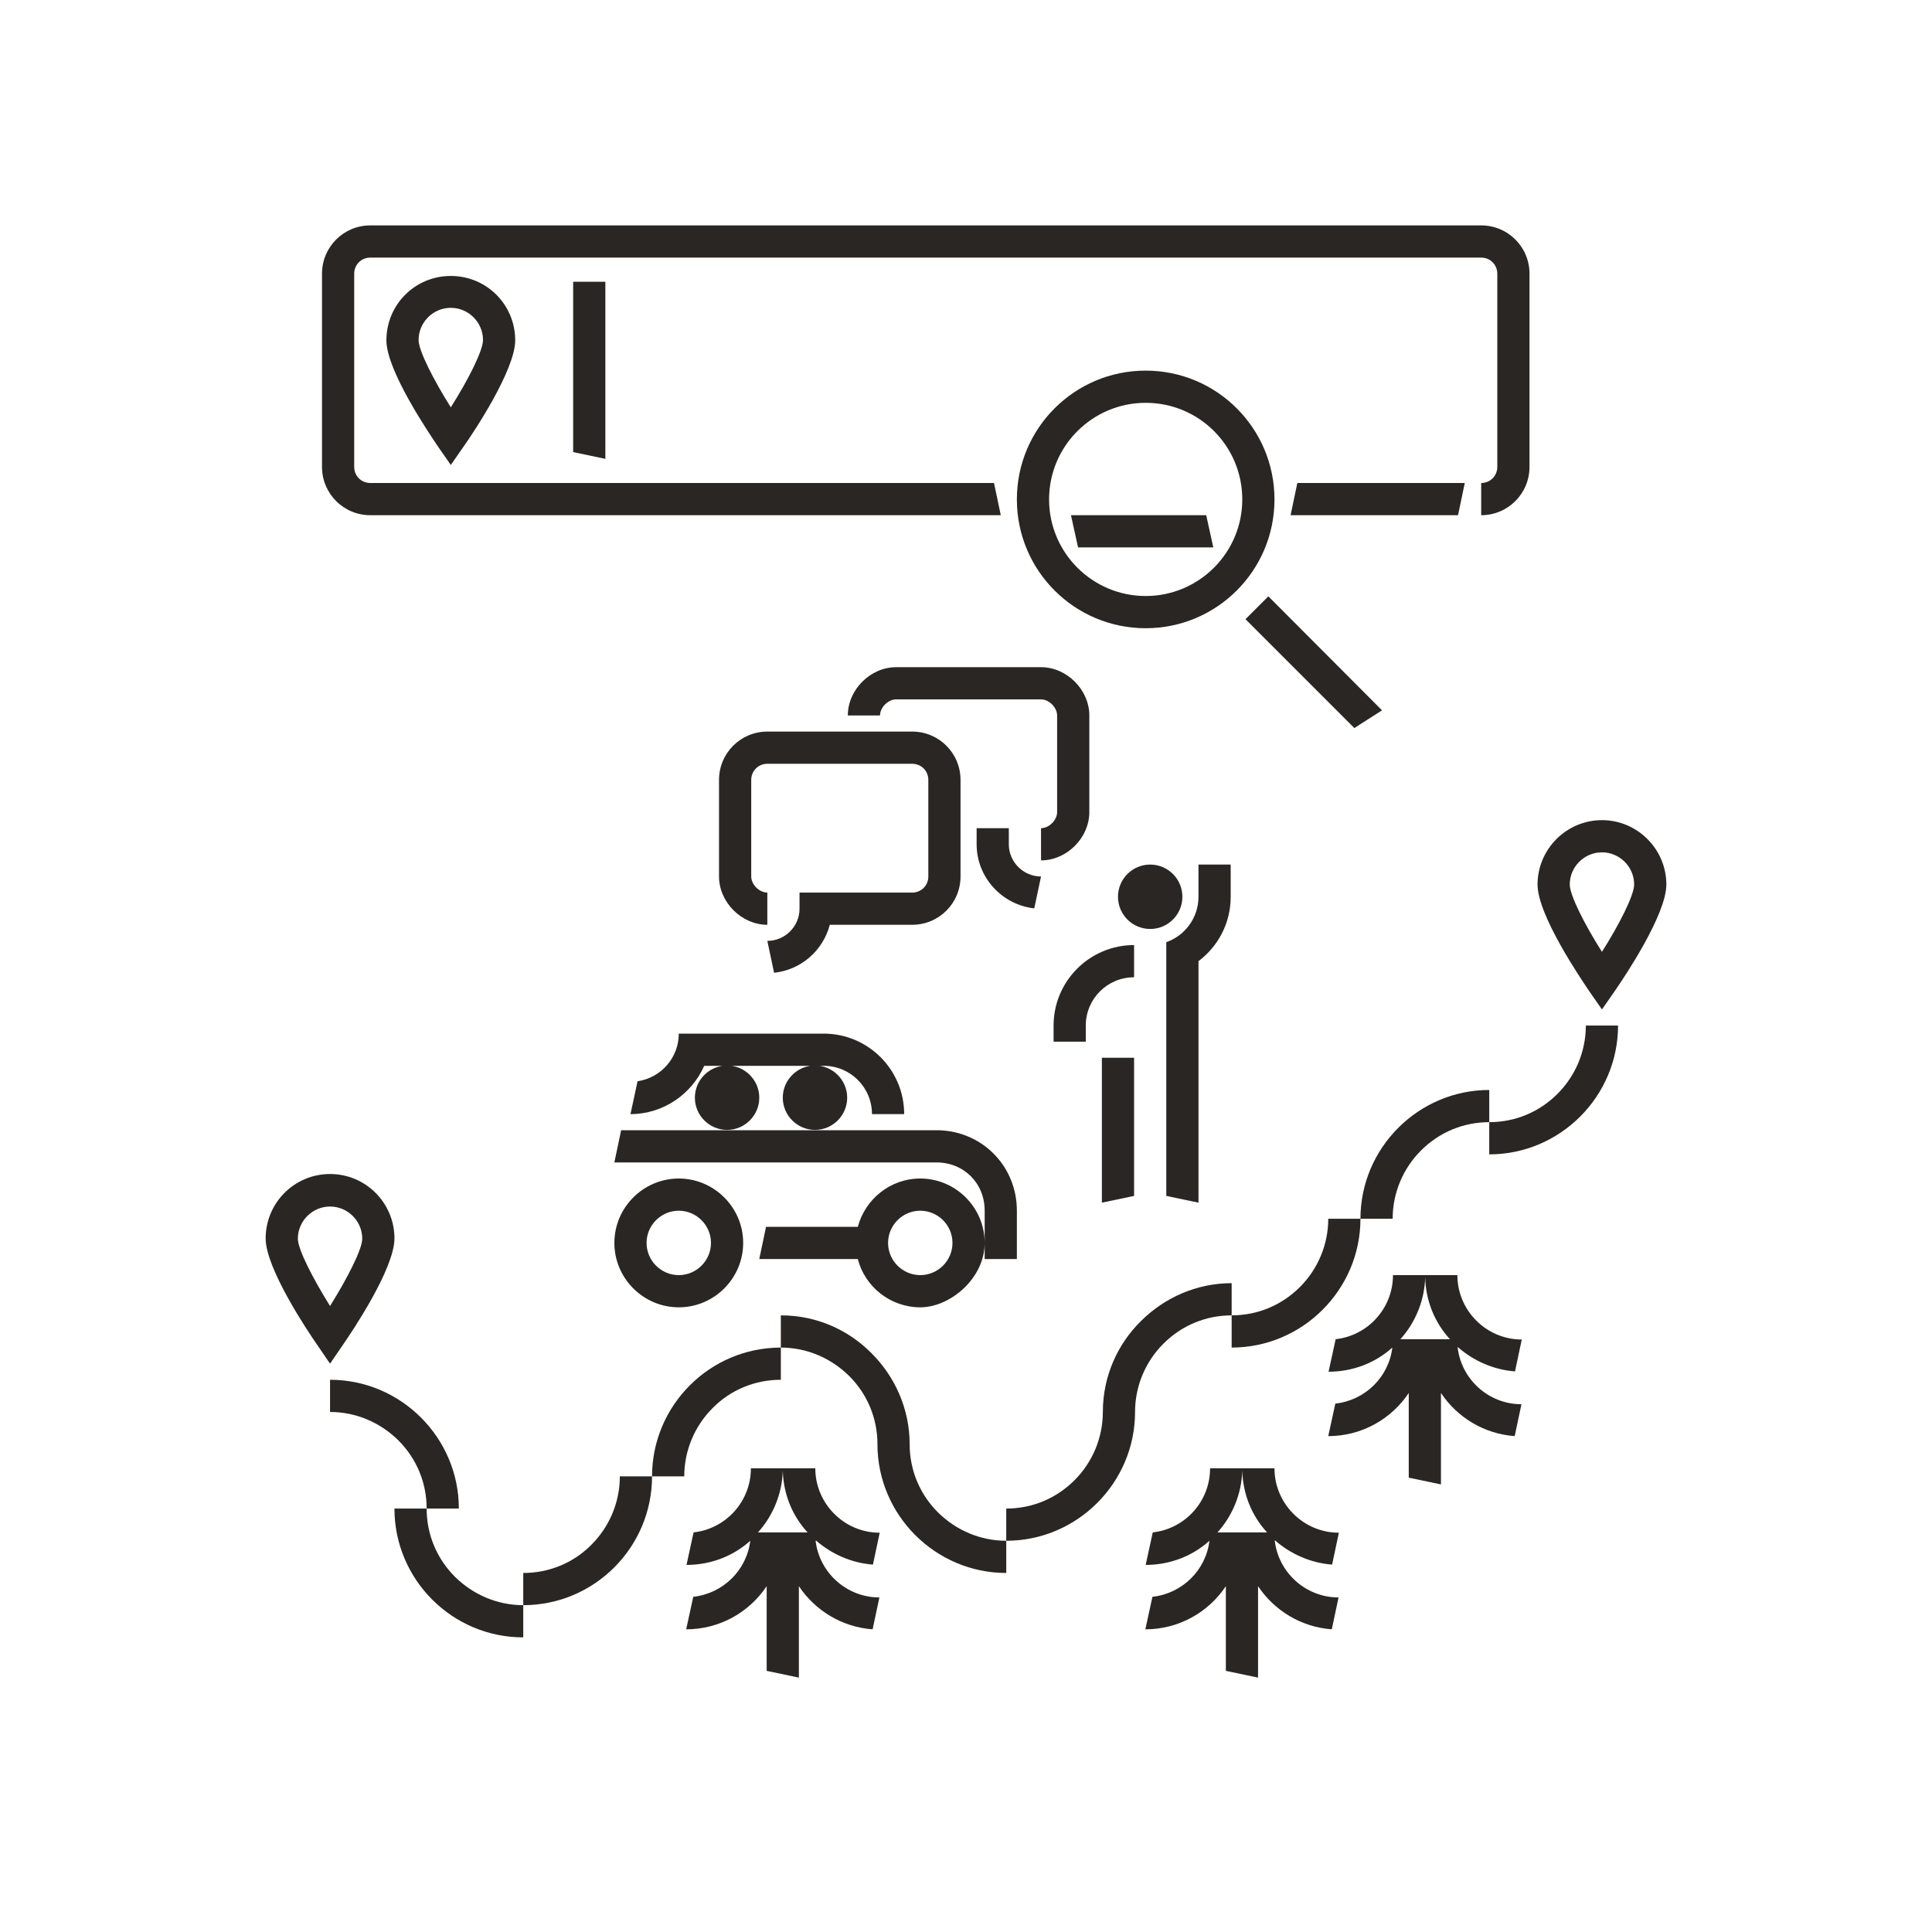
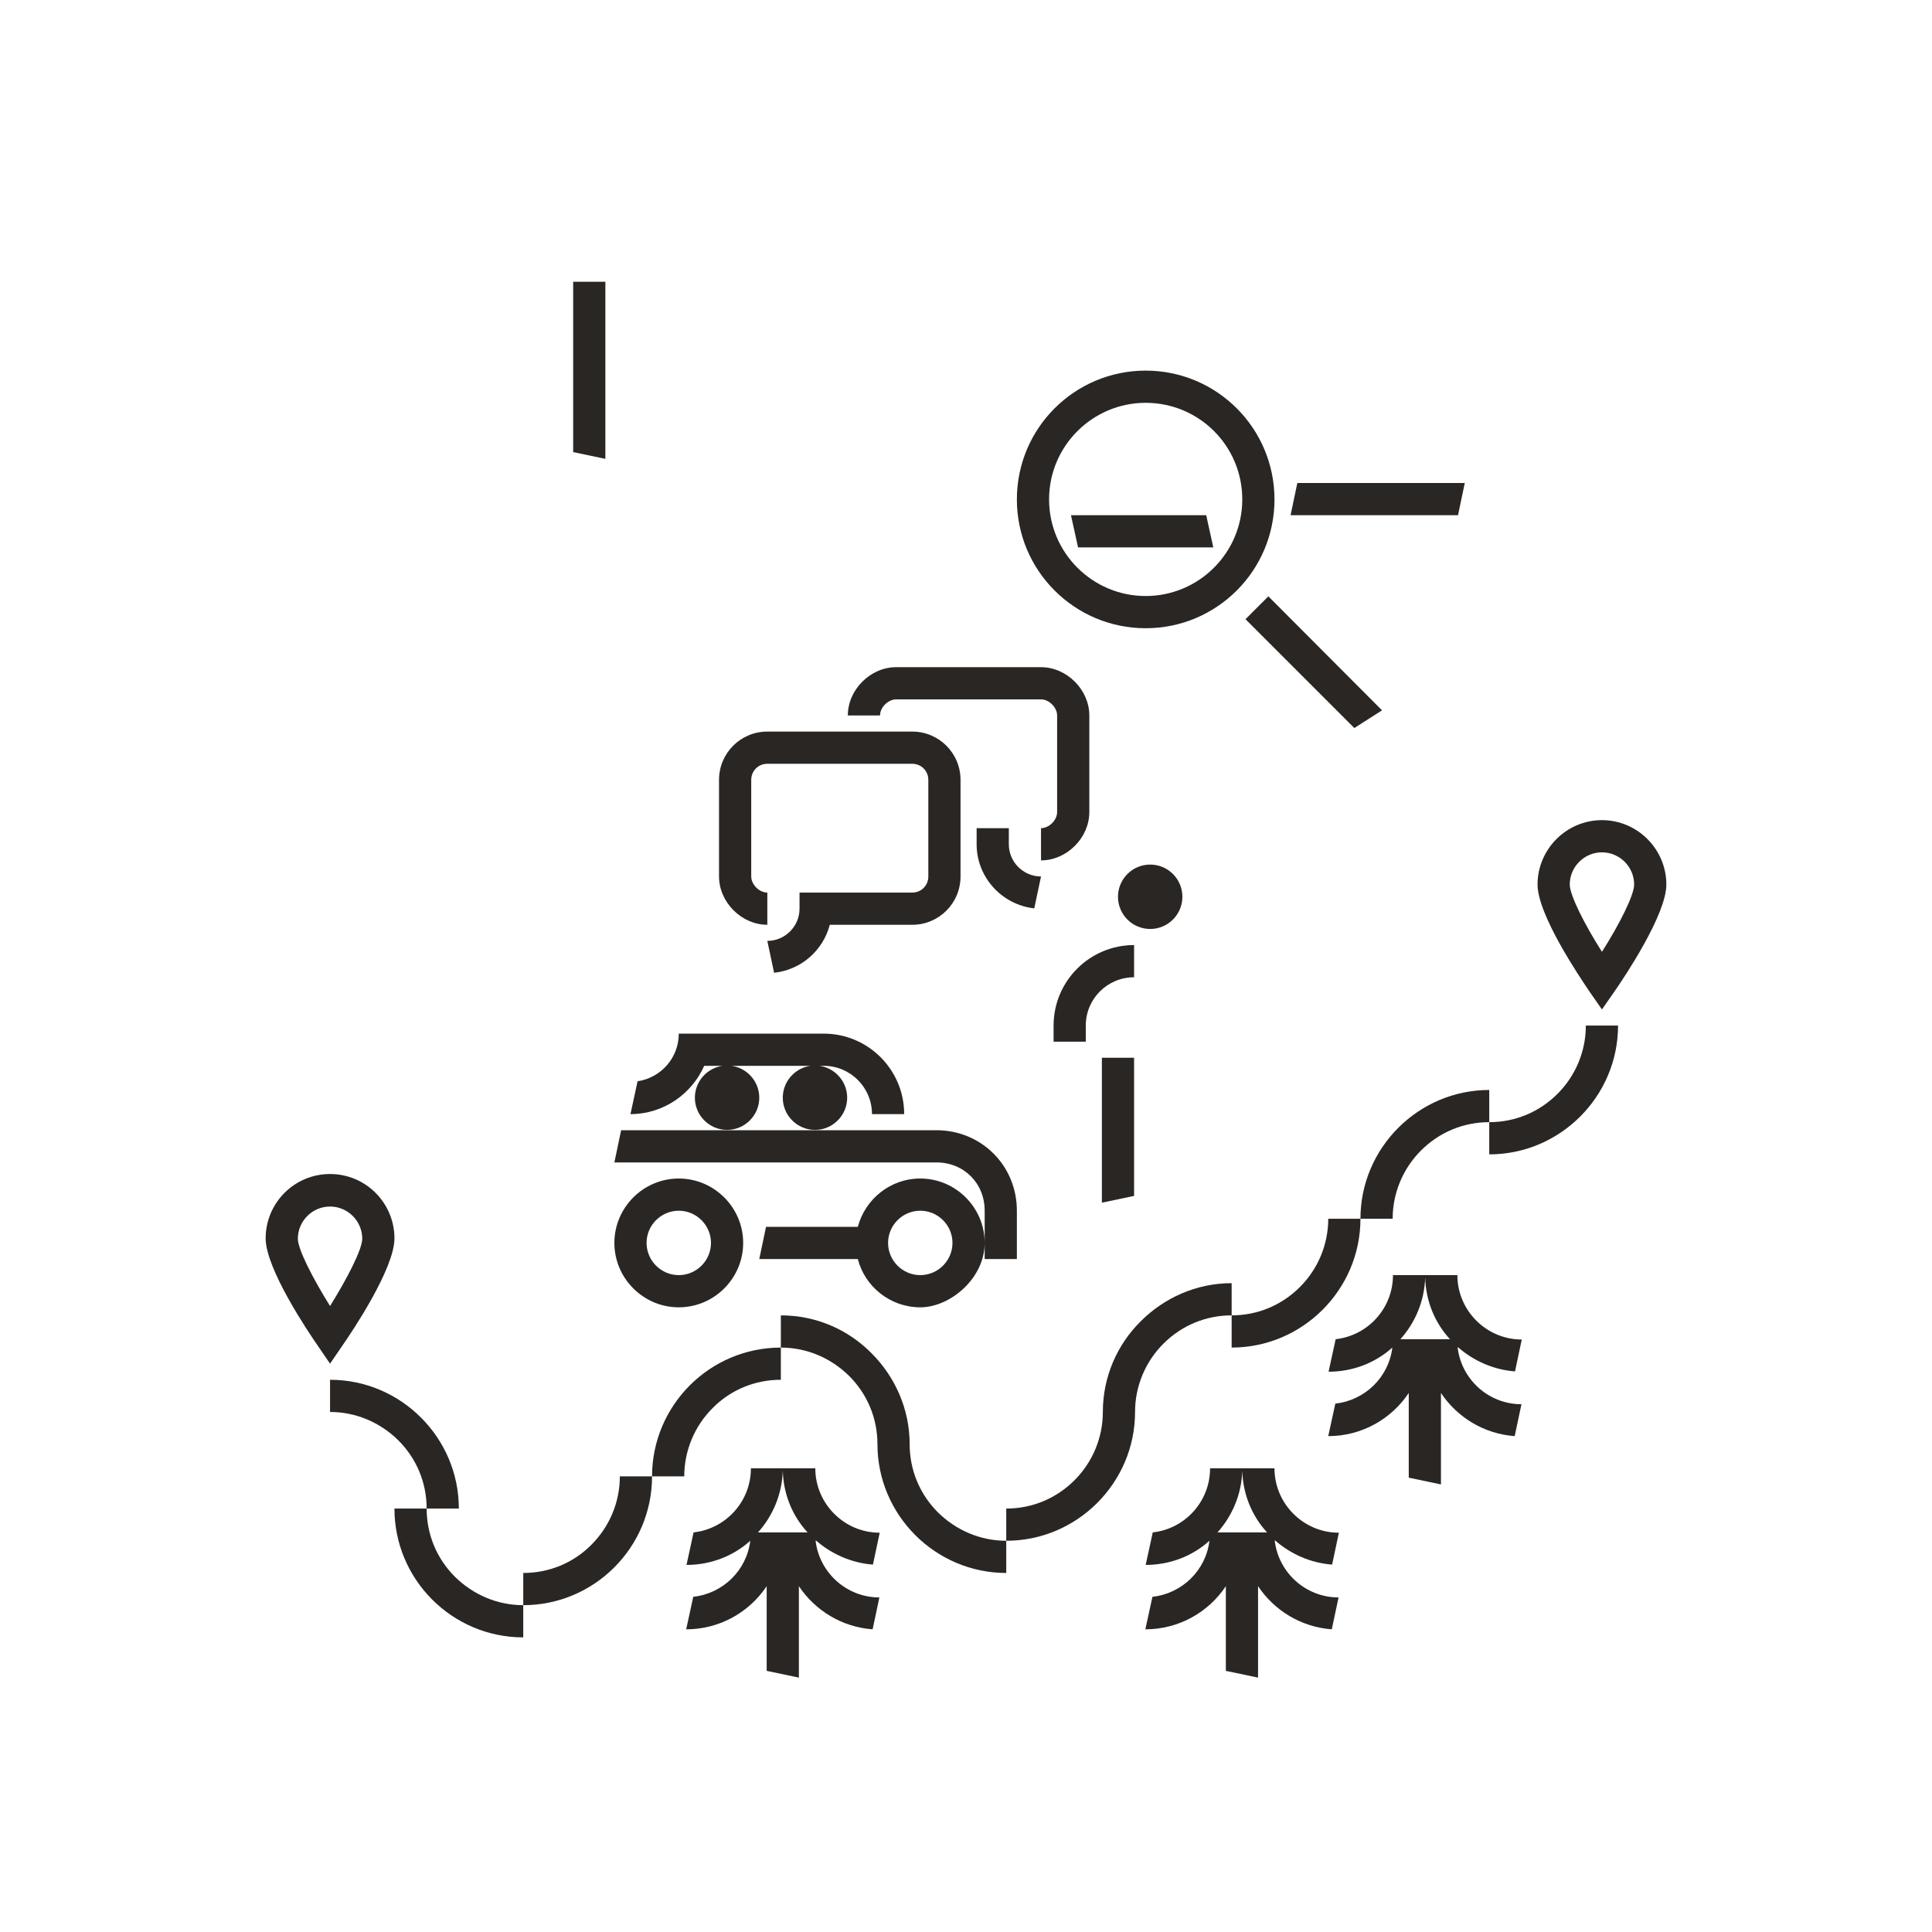
<svg xmlns="http://www.w3.org/2000/svg" version="1.1" id="Ebene_1" x="0px" y="0px" viewBox="0 0 600 600" style="enable-background:new 0 0 600 600;" xml:space="preserve">
  <style type="text/css">
	.st0{fill:#2A2623;}
</style>
  <g>
    <path class="st0" d="M102.5,423.5l-4.1-6c-2.7-3.9-15.9-23.5-15.9-32.9c0-11,8.9-20,20-20s20,9,20,20c0,9.4-13.2,29-15.9,32.9   L102.5,423.5z M102.5,374.7c-5.5,0-10,4.5-10,10c0,3.3,4.7,12.4,10,20.9c5.3-8.5,10-17.6,10-20.9   C112.5,379.2,108,374.7,102.5,374.7z" />
    <path class="st0" d="M497.5,313.5l-4.1-5.9c-2.6-3.9-15.9-23.4-15.9-32.9c0-11,9-20,20-20s20,9,20,20c0,9.4-13.2,29-15.9,32.9   L497.5,313.5z M497.5,264.7c-5.5,0-10,4.5-10,10c0,3.3,4.6,12.4,10,20.9c5.4-8.5,10-17.6,10-20.9   C507.5,269.2,503,264.7,497.5,264.7z" />
    <path class="st0" d="M312.5,488.5c-22,0-40-18-40-40c0-8-3.1-15.5-8.8-21.2c-5.7-5.6-13.2-8.8-21.2-8.8v-10   c11.1,0,21,4.5,28.2,11.8c7.2,7.2,11.8,17.2,11.8,28.2c0,8,3.1,15.5,8.8,21.2c5.7,5.6,13.2,8.8,21.2,8.8V488.5L312.5,488.5z" />
    <path class="st0" d="M312.5,478.5v-10c8,0,15.5-3.1,21.2-8.8c5.6-5.6,8.8-13.2,8.8-21.2c0-11,4.5-21,11.8-28.2   c7.2-7.2,17.2-11.8,28.2-11.8v10c-8,0-15.5,3.1-21.2,8.8c-5.6,5.6-8.8,13.2-8.8,21.2C352.5,460.5,334.5,478.5,312.5,478.5   L312.5,478.5z" />
    <path class="st0" d="M422.5,378.5c0,22-18,40-40,40l0,0v-10c8,0,15.5-3.1,21.2-8.8c5.6-5.6,8.8-13.2,8.8-21.2H422.5z" />
    <path class="st0" d="M202.5,458.5c0,22-17.9,40-40,40l0,0v-10c8,0,15.6-3.1,21.2-8.8c5.6-5.6,8.8-13.2,8.8-21.2H202.5z" />
    <path class="st0" d="M502.5,318.5c0,22-18,40-40,40l0,0v-10c8,0,15.5-3.1,21.2-8.8c5.6-5.6,8.8-13.2,8.8-21.2H502.5z" />
    <path class="st0" d="M202.5,458.5c0-22,17.9-40,40-40l0,0v10c-8,0-15.6,3.1-21.2,8.8c-5.6,5.6-8.8,13.2-8.8,21.2H202.5z" />
    <path class="st0" d="M422.5,378.5c0-22,18-40,40-40l0,0v10c-8,0-15.5,3.1-21.2,8.8c-5.6,5.6-8.8,13.2-8.8,21.2H422.5z" />
    <path class="st0" d="M132.5,468.5c0,8,3.1,15.5,8.8,21.2c5.7,5.6,13.2,8.8,21.2,8.8v10l0,0c-22.1,0-40-18-40-40H132.5z" />
    <path class="st0" d="M132.5,468.5c0-8-3.1-15.5-8.8-21.2c-5.7-5.6-13.2-8.8-21.2-8.8v-10l0,0c22,0,40,18,40,40H132.5z" />
  </g>
  <path id="Mitfahrauto_Seite" class="st0" d="M210.8,366c-11,0-20,9-20,20s9,20,20,20s20-9,20-20S221.8,366,210.8,366z M210.8,396  c-5.5,0-10-4.5-10-10s4.5-10,10-10s10,4.5,10,10S216.3,396,210.8,396z M285.8,366c-9.3,0-17.1,6.4-19.4,15h-28.5l-2.1,10h30.6  c2.2,8.6,10.1,15,19.4,15s20-9,20-20S296.8,366,285.8,366z M285.8,396c-5.5,0-10-4.5-10-10s4.5-10,10-10s10,4.5,10,10  S291.3,396,285.8,396z M195.8,346l2.2-10.2c7.3-1.1,12.8-7.3,12.8-14.8h45c13.8,0,25,11.2,25,25h-10c0-8.3-6.7-15-15-15h-37.1  C214.8,339.8,206,346,195.8,346z M315.8,376v15h-10v-15c0-8.6-6.5-15-15-15h-100l2.1-10h97.9C304.8,351,315.8,362,315.8,376z   M253.1,330.9c5.5,0,10,4.5,10,10s-4.5,10-10,10s-10-4.5-10-10S247.6,330.9,253.1,330.9z M225.8,330.9c5.5,0,10,4.5,10,10  s-4.5,10-10,10s-10-4.5-10-10S220.3,330.9,225.8,330.9z" />
  <path class="st0" d="M396,478.4c4.8,4.2,11,7,17.7,7.5l2.1-9.9c-11,0-20-9-20-20h-20c0,10.3-7.8,18.8-17.8,19.9l-2.2,10.1  c7.6,0,14.6-2.8,19.8-7.5c-1.1,9.2-8.5,16.4-17.7,17.4l-2.2,10.1c10.4,0,19.6-5.3,25-13.4v26.3l10,2.1v-28.4  c5,7.5,13.3,12.7,22.9,13.4l2.1-9.9c-10.2,0-18.6-7.7-19.8-17.5l0,0v-0.2H396z M378.1,475.9c4.6-5.1,7.5-11.9,7.7-19.2l0,0  c0.2,7.4,3,14.1,7.7,19.2H378.1L378.1,475.9z" />
  <path class="st0" d="M452.8,418.4c4.8,4.2,11,7,17.7,7.5l2.1-9.9c-11,0-20-9-20-20h-20c0,10.3-7.8,18.8-17.8,19.9l-2.2,10.1  c7.6,0,14.6-2.8,19.8-7.5c-1.1,9.2-8.5,16.4-17.7,17.4l-2.2,10.1c10.4,0,19.6-5.3,25-13.4v26.3l10,2.1v-28.4  c5,7.5,13.3,12.7,22.9,13.4l2.1-9.9c-10.2,0-18.6-7.7-19.8-17.5l0,0v-0.2H452.8z M434.9,415.9c4.6-5.1,7.5-11.9,7.7-19.2l0,0  c0.2,7.4,3,14.1,7.7,19.2H434.9L434.9,415.9z" />
  <path class="st0" d="M253.4,478.4c4.8,4.2,11,7,17.7,7.5l2.1-9.9c-11,0-20-9-20-20h-20c0,10.3-7.8,18.8-17.8,19.9l-2.2,10.1  c7.6,0,14.6-2.8,19.8-7.5c-1.1,9.2-8.5,16.4-17.7,17.4l-2.2,10.1c10.4,0,19.6-5.3,25-13.4v26.3l10,2.1v-28.4  c5,7.5,13.3,12.7,22.9,13.4l2.1-9.9c-10.2,0-18.6-7.7-19.8-17.5l0,0L253.4,478.4L253.4,478.4z M235.4,475.9  c4.6-5.1,7.5-11.9,7.7-19.2l0,0c0.2,7.4,3,14.1,7.7,19.2H235.4L235.4,475.9z" />
  <g>
    <g>
      <path class="st0" d="M355.8,125.1c-16.5,0-30,13.4-30,30s13.5,30,30,30s30-13.4,30-30S372.4,125.1,355.8,125.1z M355.8,195.1    c-22.1,0-40-17.9-40-40s17.9-40,40-40s40,17.9,40,40S377.9,195.1,355.8,195.1z" />
      <polygon class="st0" points="429.2,220.6 393.9,185.2 386.8,192.3 420.6,226.1   " />
    </g>
-     <path class="st0" d="M140,144.4l-4.1-5.9c-2.6-3.9-15.9-23.4-15.9-32.8c0-11.1,8.9-20,20-20s20,8.9,20,20c0,9.3-13.2,29-15.9,32.8   L140,144.4z M140,95.6c-5.5,0-10,4.5-10,10c0,3.3,4.6,12.3,10,20.9c5.4-8.5,10-17.6,10-20.9C150,100.1,145.5,95.6,140,95.6z" />
-     <path class="st0" d="M460,70H115c-8.3,0-15,6.7-15,15v60c0,8.3,6.7,15,15,15h195.8l-2.1-10H115c-2.8,0-5-2.2-5-5V85   c0-2.8,2.2-5,5-5h345c2.8,0,5,2.2,5,5v60c0,2.8-2.2,5-5,5v10c8.3,0,15-6.7,15-15V85C475,76.7,468.3,70,460,70z" />
    <polygon class="st0" points="454.9,150 402.9,150 400.8,160 452.8,160  " />
    <polygon class="st0" points="374.6,160 332.6,160 334.8,170 376.8,170  " />
    <polygon class="st0" points="178,140.4 178,87.5 188,87.5 188,142.5 188,142.5  " />
  </g>
  <g>
    <path class="st0" d="M223.3,272.2c0,8,7,15,15,15v-10c-2.5,0-5-2.5-5-5v-30c0-2.8,2.2-5,5-5h45c2.8,0,5,2.2,5,5v30c0,2.8-2.2,5-5,5   h-35v5c0,5.5-4.5,10-10,10l2.1,9.9c8.4-0.9,15.2-6.9,17.3-14.9h25.6c8.3,0,15-6.7,15-15v-30c0-8.3-6.7-15-15-15h-45   c-8.3,0-15,6.7-15,15V272.2z" />
    <path class="st0" d="M303.3,257.2v5c0,10.3,7.9,18.8,17.9,19.9l2.1-9.9c-5.5,0-10-4.5-10-10v-5H303.3z" />
    <path class="st0" d="M338.3,222.2c0-8-7-15-15-15h-45c-8,0-15,7-15,15h10c0-2.5,2.5-5,5-5h45c2.5,0,5,2.5,5,5v30c0,2.5-2.5,5-5,5   v10c8,0,15-7,15-15V222.2z" />
  </g>
  <g>
    <polygon class="st0" points="352.2,371.4 352.2,328.5 342.2,328.5 342.2,373.5  " />
-     <path class="st0" d="M362.2,371.4l10,2.1v-75h0c6.1-4.6,10-11.8,10-20v-10h-10v10c0,6.5-4.2,12.1-10,14.1V371.4z" />
    <path class="st0" d="M327.2,318.5v5h10v-5c0-8.3,6.7-15,15-15v-10C338.4,293.5,327.2,304.7,327.2,318.5z" />
    <circle class="st0" cx="357.2" cy="278.5" r="10" />
  </g>
</svg>